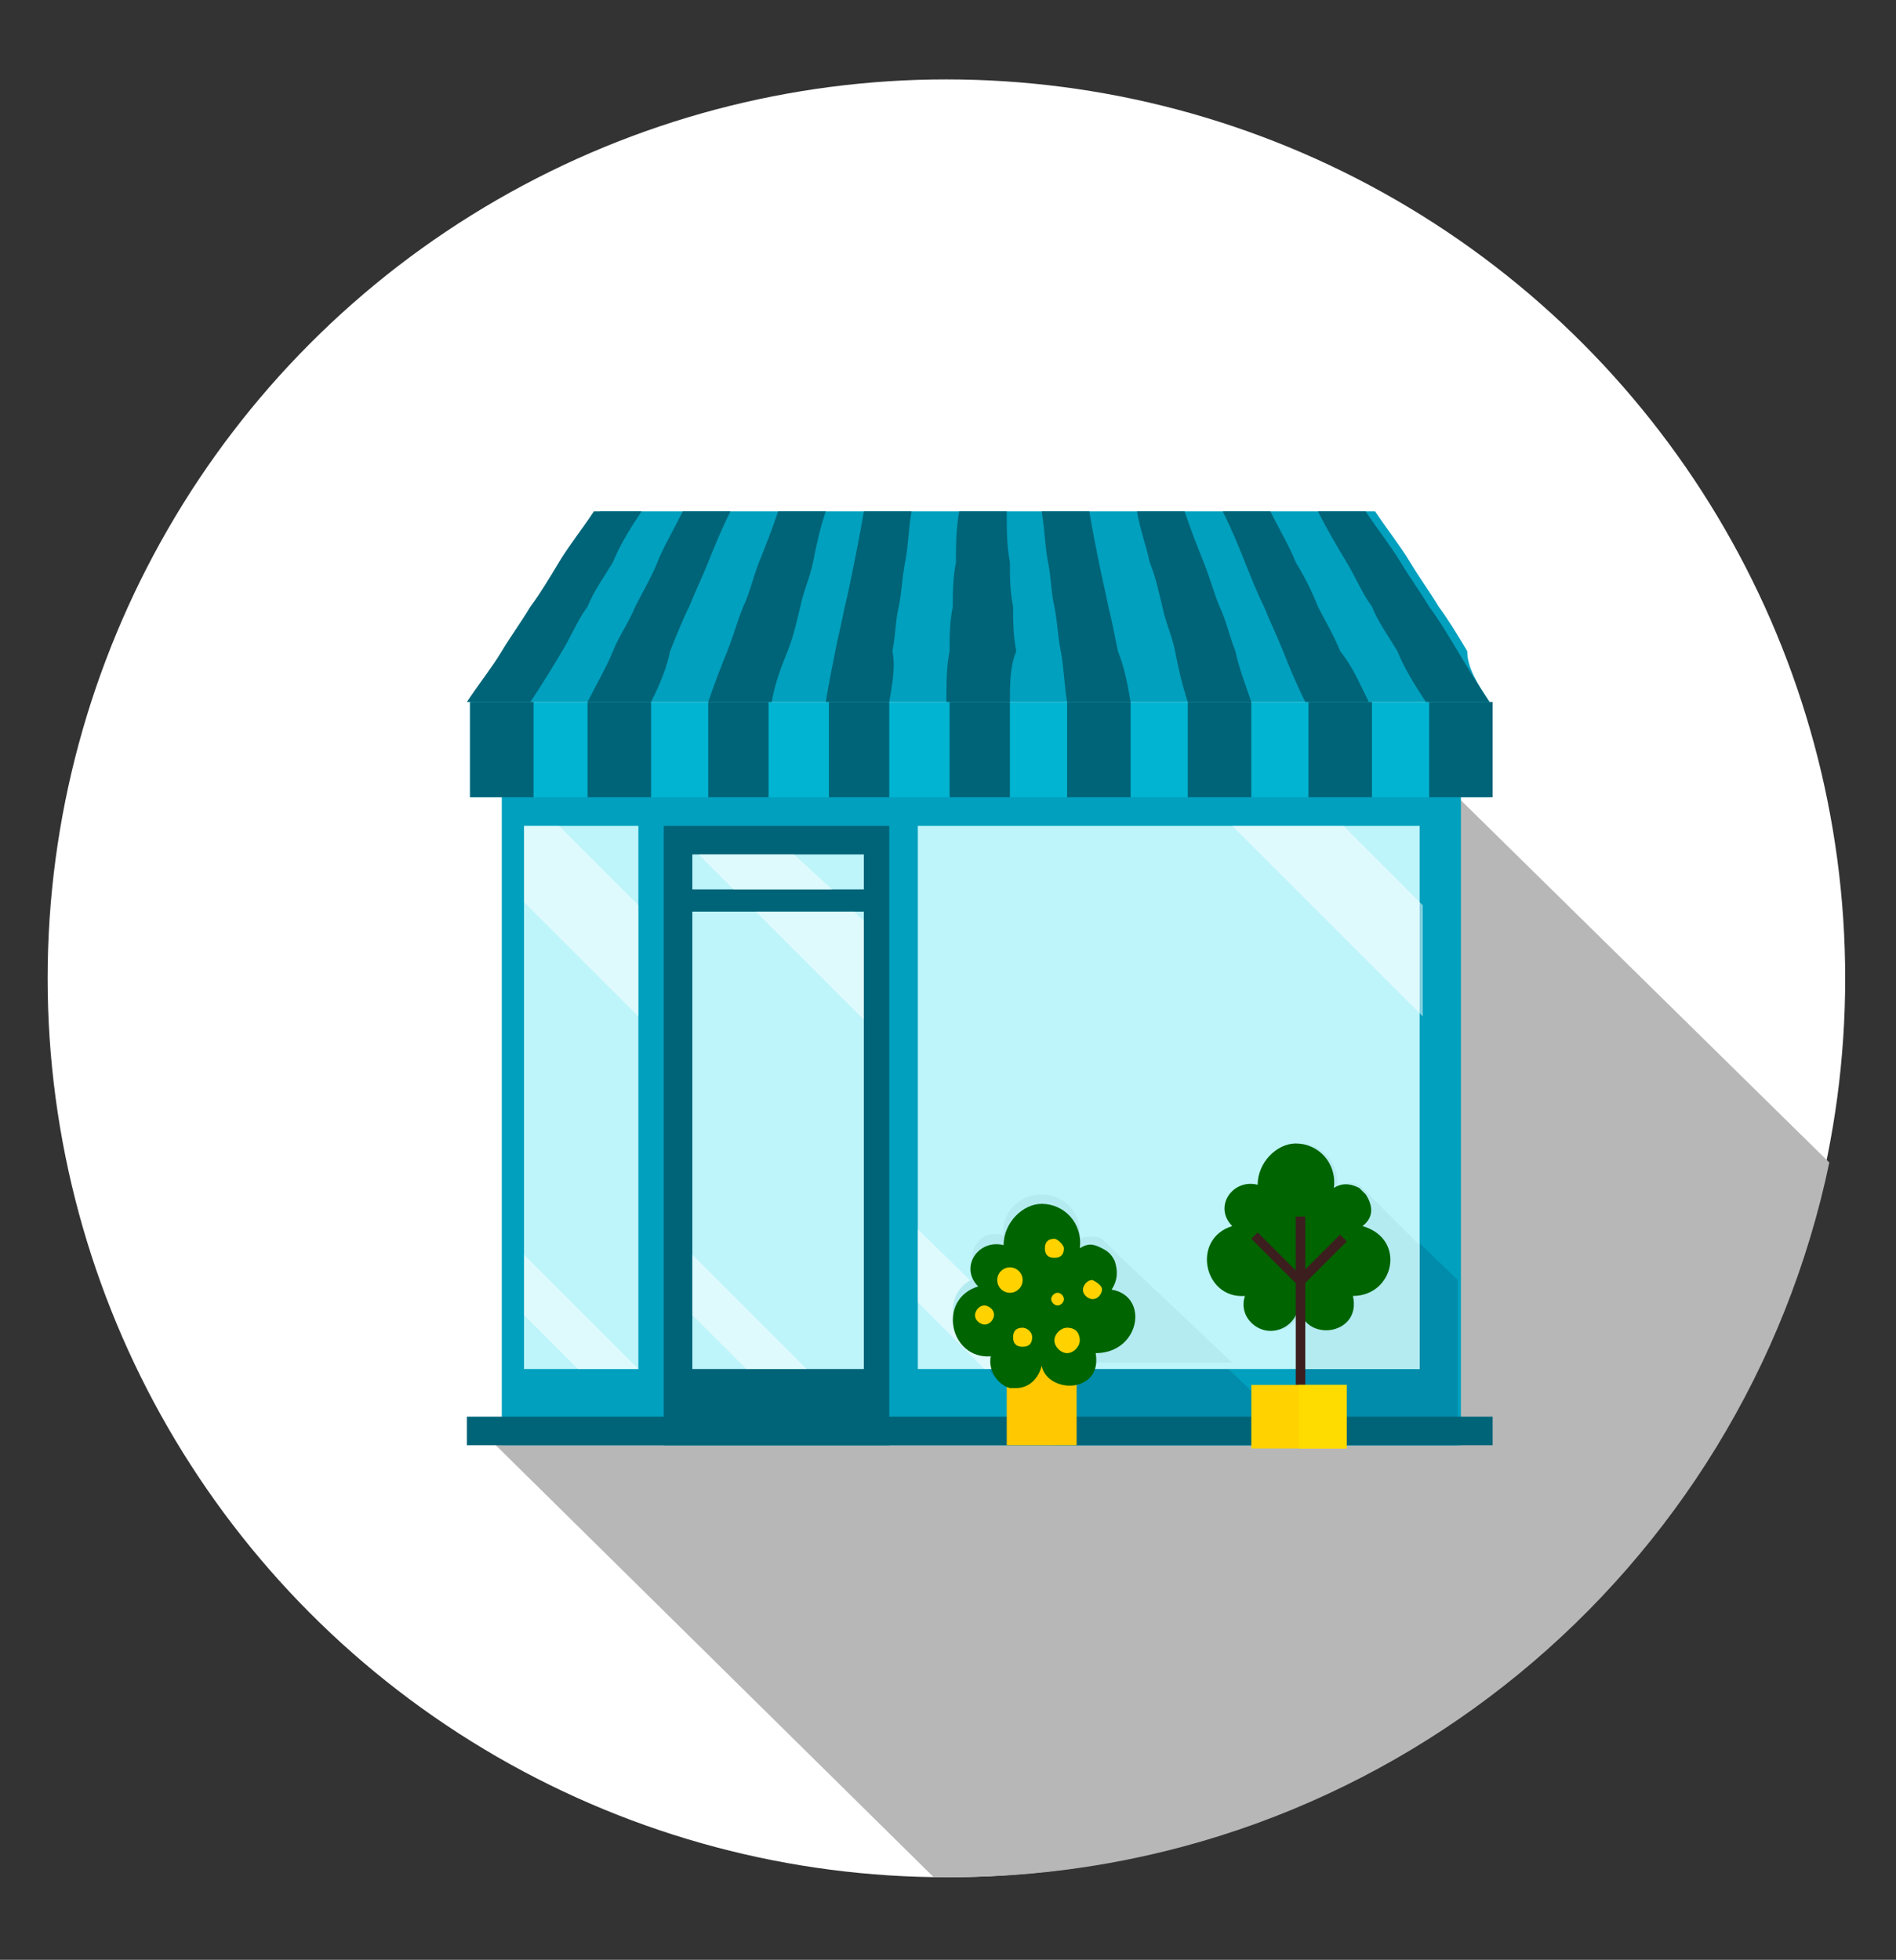
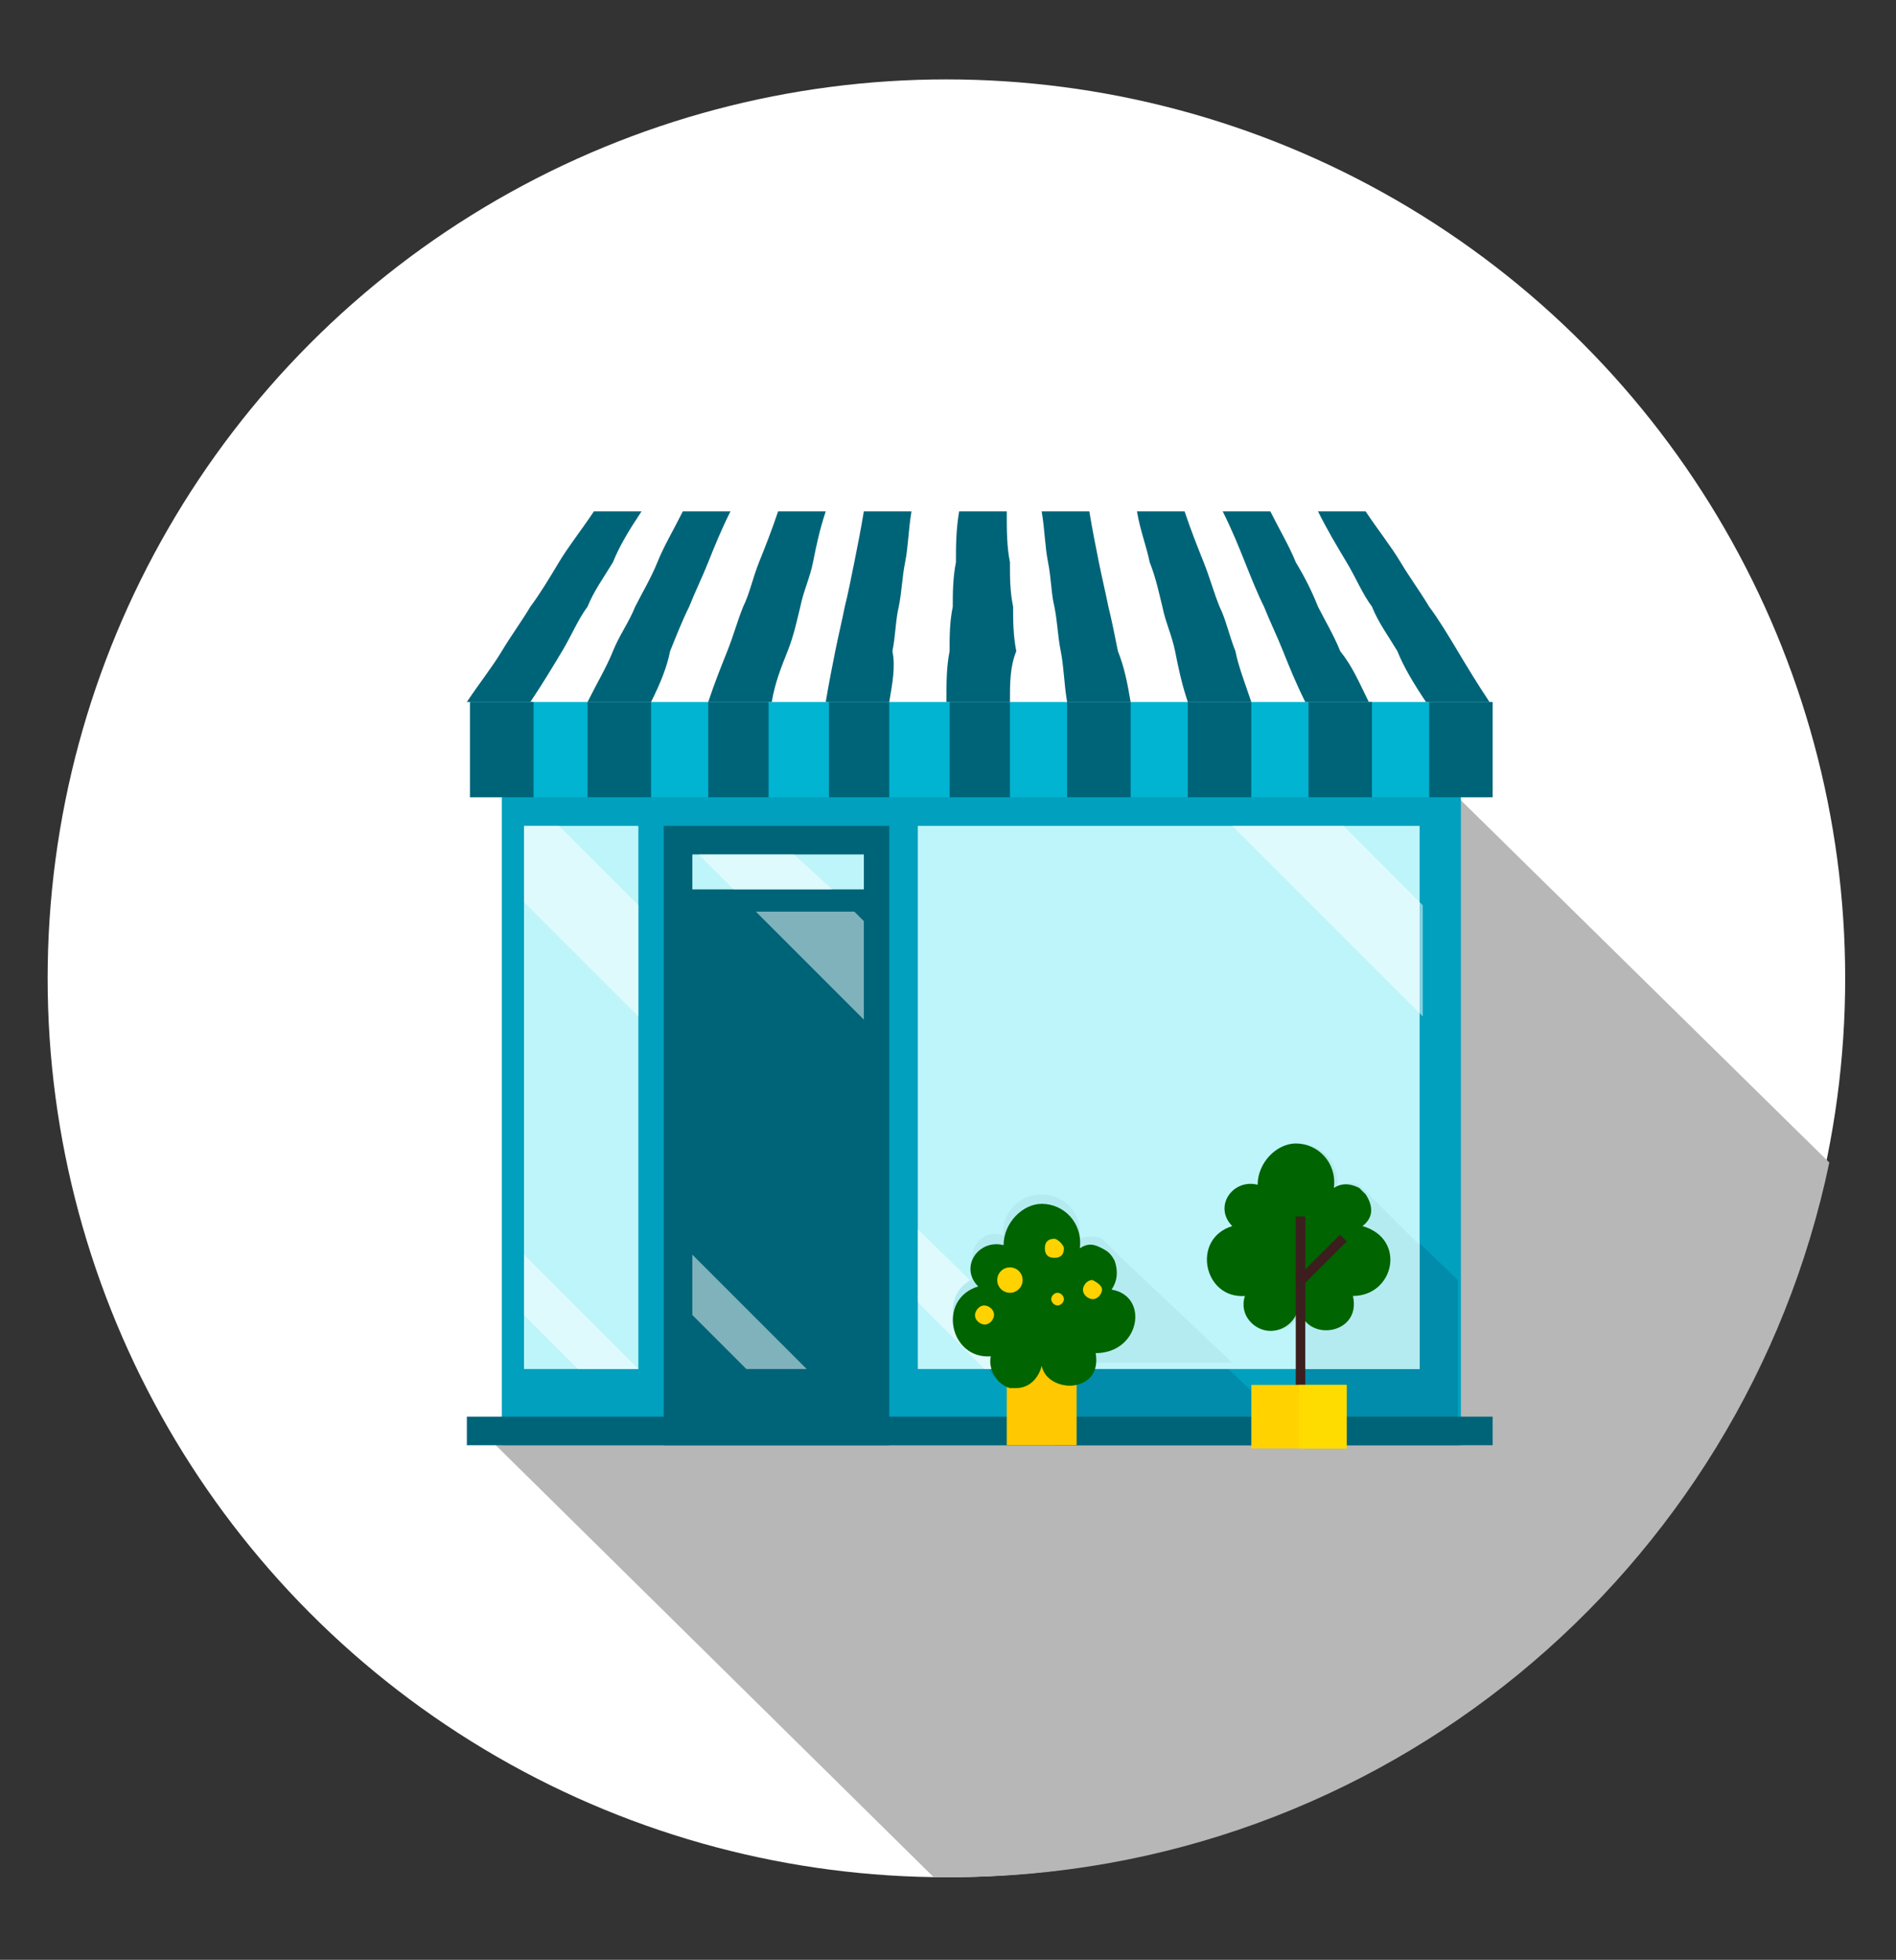
<svg xmlns="http://www.w3.org/2000/svg" version="1.1" id="Layer_1" x="0px" y="0px" viewBox="0 0 59.7 61.7" style="enable-background:new 0 0 59.7 61.7;" xml:space="preserve">
  <rect x="0" y="0" width="59.7" height="61.7" fill="#333333" stroke="none" />
  <style type="text/css">
	.st0{fill:#FFFFFF;}
	.st1{fill:#B7B7B7;}
	.st2{fill:#00A0BE;}
	.st3{fill:#008CAA;}
	.st4{fill:#006478;}
	.st5{fill:#BEF5FA;}
	.st6{fill:#00B4D2;}
	.st7{opacity:0.5;fill:#FFFFFF;enable-background:new    ;}
	.st8{fill:#B4EBF0;}
	.st9{fill:#FFC800;}
	.st10{fill:#006400;}
	.st11{fill:#FFD200;}
	.st12{fill:#3C1E1E;}
	.st13{fill:#FFDC00;}
</style>
  <g>
    <g>
      <ellipse class="st0" cx="29.8" cy="30.8" rx="28.3" ry="28.3" />
      <path class="st1" d="M57.6,36.6c-2.7,12.9-14.1,22.5-27.7,22.5c-0.2,0-0.4,0-0.5,0L14.8,44.7h30V34.2h0.9v-9.3L57.6,36.6z" />
    </g>
    <g>
      <rect x="15.8" y="25" class="st2" width="30.2" height="20.5" />
      <path class="st3" d="M41.2,45.5h-7.3l0,0h-0.7l0,0l-0.9-0.9L31.7,44v-0.4c-0.4-0.1-0.7-0.6-0.6-1c-1.3,0.1-1.7-1.8-0.4-2.2    c-0.6-0.6,0-1.5,0.8-1.3c0-0.7,0.6-1.3,1.2-1.3c0.7,0,1.3,0.6,1.2,1.4c0.3-0.2,0.5-0.1,0.7,0l0.4,0.4L41.2,45.5z" />
      <path class="st3" d="M45.9,40.3v5.2h-3.5l-0.9-0.9L41,44.1v-0.5V41c0,0.5-0.4,0.9-0.9,0.9s-1-0.5-0.8-1.1    c-1.3,0.1-1.7-1.8-0.4-2.2c-0.6-0.6,0-1.5,0.8-1.3c0-0.7,0.6-1.3,1.2-1.3c0.7,0,1.3,0.6,1.2,1.4c0.3-0.2,0.6-0.1,0.8,0L45.9,40.3z    " />
      <rect x="14.7" y="44.6" class="st4" width="32.3" height="0.9" />
      <rect x="20.9" y="26" class="st4" width="7.1" height="19.5" />
-       <rect x="21.8" y="28.7" class="st5" width="5.4" height="14.4" />
      <rect x="21.8" y="26.9" class="st5" width="5.4" height="1.1" />
      <rect x="16.5" y="26" class="st5" width="3.6" height="17.1" />
      <rect x="28.9" y="26" class="st5" width="15.8" height="17.1" />
      <rect x="14.8" y="22.1" class="st6" width="32.1" height="3" />
-       <path class="st2" d="M46.9,22.1c-0.7,0-1.4,0-2.1,0c-0.7,0-1.3,0-2,0c-0.6,0-1.3,0-1.9,0c-0.6,0-1.2,0-1.8,0s-1.2,0-1.7,0    c-0.6,0-1.1,0-1.7,0s-1.1,0-1.6,0s-1.1,0-1.6,0s-1.1,0-1.6,0s-1.1,0-1.6,0s-1.1,0-1.6,0s-1.1,0-1.6,0c-0.6,0-1.1,0-1.7,0    s-1.2,0-1.7,0c-0.6,0-1.2,0-1.8,0c-0.6,0-1.2,0-1.9,0c-0.6,0-1.3,0-2,0s-1.4,0-2.1,0c0.4-0.6,0.8-1.1,1.1-1.6    c0.3-0.5,0.6-0.9,0.9-1.4c0.3-0.4,0.6-0.9,0.9-1.4s0.7-1,1.1-1.6c0.7,0,1.4,0,2,0s1.3,0,1.9,0s1.2,0,1.8,0c0.6,0,1.1,0,1.7,0    c0.5,0,1.1,0,1.6,0s1.1,0,1.6,0s1,0,1.6,0c0.5,0,1,0,1.6,0c0.5,0,1,0,1.6,0s1.1,0,1.6,0s1.1,0,1.7,0c0.6,0,1.2,0,1.8,0    s1.2,0,1.9,0c0.6,0,1.3,0,2,0c0.4,0.6,0.8,1.1,1.1,1.6s0.6,0.9,0.9,1.4c0.3,0.4,0.6,0.9,0.9,1.4C46.2,21,46.5,21.5,46.9,22.1z" />
      <g>
        <path class="st4" d="M16.7,22.1c-0.4,0-0.7,0-1,0c-0.3,0-0.6,0-1,0c0.4-0.6,0.8-1.1,1.1-1.6c0.3-0.5,0.6-0.9,0.9-1.4     c0.3-0.4,0.6-0.9,0.9-1.4s0.7-1,1.1-1.6c0.6,0,0.9,0,1.5,0c-0.4,0.6-0.7,1.1-0.9,1.6c-0.3,0.5-0.6,0.9-0.8,1.4     c-0.3,0.4-0.5,0.9-0.8,1.4C17.4,21,17.1,21.5,16.7,22.1z" />
        <path class="st4" d="M20.5,22.1c-0.4,0-0.7,0-1,0s-0.6,0-1,0c0.3-0.6,0.6-1.1,0.8-1.6c0.2-0.5,0.5-0.9,0.7-1.4     c0.2-0.4,0.5-0.9,0.7-1.4s0.5-1,0.8-1.6c0.6,0,0.9,0,1.5,0c-0.3,0.6-0.5,1.1-0.7,1.6s-0.4,0.9-0.6,1.4c-0.2,0.4-0.4,0.9-0.6,1.4     C21,21,20.8,21.5,20.5,22.1z" />
        <path class="st4" d="M24.3,22.1c-0.4,0-0.7,0-1,0s-0.6,0-1,0c0.2-0.6,0.4-1.1,0.6-1.6s0.3-0.9,0.5-1.4c0.2-0.4,0.3-0.9,0.5-1.4     s0.4-1,0.6-1.6c0.6,0,0.9,0,1.5,0c-0.2,0.6-0.3,1.1-0.4,1.6s-0.3,0.9-0.4,1.4c-0.1,0.4-0.2,0.9-0.4,1.4     C24.6,21,24.4,21.5,24.3,22.1z" />
        <path class="st4" d="M28,22.1c-0.4,0-0.7,0-1,0s-0.6,0-1,0c0.1-0.6,0.2-1.1,0.3-1.6c0.1-0.5,0.2-0.9,0.3-1.4     c0.1-0.4,0.2-0.9,0.3-1.4c0.1-0.5,0.2-1,0.3-1.6c0.6,0,0.9,0,1.5,0c-0.1,0.6-0.1,1.1-0.2,1.6s-0.1,0.9-0.2,1.4     c-0.1,0.4-0.1,0.9-0.2,1.4C28.2,21,28.1,21.5,28,22.1z" />
        <path class="st4" d="M31.8,22.1c-0.4,0-0.7,0-1,0s-0.6,0-1,0c0-0.6,0-1.1,0.1-1.6c0-0.5,0-0.9,0.1-1.4c0-0.4,0-0.9,0.1-1.4     c0-0.5,0-1,0.1-1.6c0.6,0,0.9,0,1.5,0c0,0.6,0,1.1,0.1,1.6c0,0.5,0,0.9,0.1,1.4c0,0.4,0,0.9,0.1,1.4C31.8,21,31.8,21.5,31.8,22.1     z" />
        <path class="st4" d="M35.6,22.1c-0.4,0-0.7,0-1,0s-0.6,0-1,0c-0.1-0.6-0.1-1.1-0.2-1.6c-0.1-0.5-0.1-0.9-0.2-1.4     c-0.1-0.4-0.1-0.9-0.2-1.4c-0.1-0.5-0.1-1-0.2-1.6c0.6,0,0.9,0,1.5,0c0.1,0.6,0.2,1.1,0.3,1.6s0.2,0.9,0.3,1.4     c0.1,0.4,0.2,0.9,0.3,1.4C35.4,21,35.5,21.5,35.6,22.1z" />
        <path class="st4" d="M39.4,22.1c-0.4,0-0.7,0-1,0s-0.6,0-1,0c-0.2-0.6-0.3-1.1-0.4-1.6c-0.1-0.5-0.3-0.9-0.4-1.4     c-0.1-0.4-0.2-0.9-0.4-1.4c-0.1-0.5-0.3-1-0.4-1.6c0.6,0,0.9,0,1.5,0c0.2,0.6,0.4,1.1,0.6,1.6c0.2,0.5,0.3,0.9,0.5,1.4     c0.2,0.4,0.3,0.9,0.5,1.4C39,21,39.2,21.5,39.4,22.1z" />
        <path class="st4" d="M43.1,22.1c-0.4,0-0.7,0-1,0s-0.6,0-1,0c-0.3-0.6-0.5-1.1-0.7-1.6s-0.4-0.9-0.6-1.4     c-0.2-0.4-0.4-0.9-0.6-1.4c-0.2-0.5-0.4-1-0.7-1.6c0.6,0,0.9,0,1.5,0c0.3,0.6,0.6,1.1,0.8,1.6c0.3,0.5,0.5,0.9,0.7,1.4     c0.2,0.4,0.5,0.9,0.7,1.4C42.6,21,42.8,21.5,43.1,22.1z" />
        <path class="st4" d="M46.9,22.1c-0.4,0-0.7,0-1,0s-0.6,0-1,0c-0.4-0.6-0.7-1.1-0.9-1.6c-0.3-0.5-0.6-0.9-0.8-1.4     c-0.3-0.4-0.5-0.9-0.8-1.4s-0.6-1-0.9-1.6c0.6,0,0.9,0,1.5,0c0.4,0.6,0.8,1.1,1.1,1.6s0.6,0.9,0.9,1.4c0.3,0.4,0.6,0.9,0.9,1.4     C46.2,21,46.5,21.5,46.9,22.1z" />
      </g>
      <g>
        <rect x="14.8" y="22.1" class="st4" width="2" height="3" />
        <rect x="18.5" y="22.1" class="st4" width="2" height="3" />
        <rect x="22.3" y="22.1" class="st4" width="1.9" height="3" />
        <rect x="26.1" y="22.1" class="st4" width="1.9" height="3" />
        <rect x="29.9" y="22.1" class="st4" width="1.9" height="3" />
        <rect x="33.6" y="22.1" class="st4" width="2" height="3" />
        <rect x="37.4" y="22.1" class="st4" width="2" height="3" />
        <rect x="41.2" y="22.1" class="st4" width="2" height="3" />
        <rect x="45" y="22.1" class="st4" width="2" height="3" />
      </g>
      <polygon class="st7" points="27.2,29 27.2,32.1 23.8,28.7 26.9,28.7   " />
      <path class="st8" d="M44.7,43.1v-3.9l-1.8-1.8c-0.2-0.2-0.5-0.2-0.8,0c0.1-0.8-0.5-1.4-1.2-1.4s-1.3,0.6-1.2,1.3    c-0.8-0.3-1.3,0.7-0.8,1.3c-1.3,0.4-0.9,2.3,0.4,2.2c-0.1,0.6,0.3,1.1,0.8,1.1S41,41.5,41,41v2.1C41,43.1,44.7,43.1,44.7,43.1z" />
      <polygon class="st7" points="33.4,43.1 31,43.1 28.9,41 28.9,38.7   " />
      <path class="st8" d="M35.1,39.4L34.7,39c-0.2-0.1-0.5-0.1-0.7,0c0.1-0.8-0.5-1.4-1.2-1.4s-1.3,0.6-1.2,1.3    c-0.8-0.3-1.3,0.7-0.8,1.3c-1.3,0.4-0.9,2.3,0.4,2.2c-0.1,0.2,0,0.4,0,0.5h7.6L35.1,39.4z" />
      <g>
        <rect x="31.7" y="42.9" class="st9" width="2.2" height="2.6" />
        <path class="st10" d="M34.5,42.6c0.1,0.6-0.2,0.9-0.6,1c-0.4,0.1-1-0.1-1.1-0.6c0-0.1,0-0.1,0-0.2c0,0.1,0,0.1,0,0.2     c-0.1,0.4-0.4,0.7-0.8,0.7c-0.1,0-0.2,0-0.2,0c-0.4-0.1-0.7-0.6-0.6-1c-1.3,0.1-1.7-1.8-0.4-2.2c-0.6-0.6,0-1.5,0.8-1.3     c0-0.7,0.6-1.3,1.2-1.3c0.7,0,1.3,0.6,1.2,1.4c0.3-0.2,0.5-0.1,0.7,0s0.3,0.2,0.4,0.4c0.1,0.3,0.1,0.6-0.1,0.9     C36.2,40.8,35.9,42.6,34.5,42.6z" />
        <g>
          <path class="st11" d="M33.5,39.3c0,0.2-0.1,0.3-0.3,0.3s-0.3-0.1-0.3-0.3S33,39,33.2,39C33.3,39,33.5,39.2,33.5,39.3z" />
          <circle class="st11" cx="31.8" cy="40.3" r="0.4" />
          <path class="st11" d="M33.5,40.9c0,0.1-0.1,0.2-0.2,0.2c-0.1,0-0.2-0.1-0.2-0.2c0-0.1,0.1-0.2,0.2-0.2S33.5,40.8,33.5,40.9z" />
          <path class="st11" d="M34.7,40.6c0,0.1-0.1,0.3-0.3,0.3c-0.1,0-0.3-0.1-0.3-0.3c0-0.1,0.1-0.3,0.3-0.3      C34.6,40.4,34.7,40.5,34.7,40.6z" />
-           <path class="st11" d="M34,42.2c0,0.2-0.2,0.4-0.4,0.4s-0.4-0.2-0.4-0.4s0.2-0.4,0.4-0.4C33.9,41.8,34,42,34,42.2z" />
          <path class="st11" d="M31.3,41.4c0,0.1-0.1,0.3-0.3,0.3c-0.1,0-0.3-0.1-0.3-0.3c0-0.1,0.1-0.3,0.3-0.3      C31.1,41.1,31.3,41.2,31.3,41.4z" />
-           <path class="st11" d="M32.5,42.1c0,0.2-0.1,0.3-0.3,0.3s-0.3-0.1-0.3-0.3s0.1-0.3,0.3-0.3C32.3,41.8,32.5,41.9,32.5,42.1z" />
        </g>
      </g>
      <g>
        <path class="st10" d="M42.6,40.8c0.3,1.3-1.7,1.5-1.7,0.2c0,0.5-0.4,0.9-0.9,0.9s-1-0.5-0.8-1.1c-1.3,0.1-1.7-1.8-0.4-2.2     c-0.6-0.6,0-1.5,0.8-1.3c0-0.7,0.6-1.3,1.2-1.3c0.7,0,1.3,0.6,1.2,1.4c0.3-0.2,0.6-0.1,0.8,0l0.2,0.2c0.2,0.3,0.3,0.7-0.1,1     C44.3,39,43.9,40.8,42.6,40.8z" />
        <polygon class="st12" points="40.8,43.6 40.8,38.3 41.1,38.3 41.1,43.6    " />
        <rect x="39.4" y="43.6" class="st11" width="3" height="2" />
-         <polygon class="st12" points="40.8,40.4 39.4,39 39.6,38.8 41,40.2    " />
        <rect x="40.6" y="39.5" transform="matrix(0.708 -0.706 0.706 0.708 -15.852 40.98)" class="st12" width="2" height="0.3" />
        <rect x="40.9" y="43.6" class="st13" width="1.5" height="2" />
      </g>
      <polygon class="st7" points="44.8,28.5 44.8,32 38.8,26 42.3,26   " />
      <polygon class="st7" points="16.5,26 16.5,28.4 20.1,32 20.1,28.5 17.6,26   " />
      <polygon class="st7" points="26.2,28 25,26.9 22,26.9 23.1,28   " />
      <polygon class="st7" points="20.1,43.1 18.2,43.1 16.5,41.4 16.5,39.5   " />
      <polygon class="st7" points="25.4,43.1 23.5,43.1 21.8,41.4 21.8,39.5   " />
    </g>
  </g>
</svg>